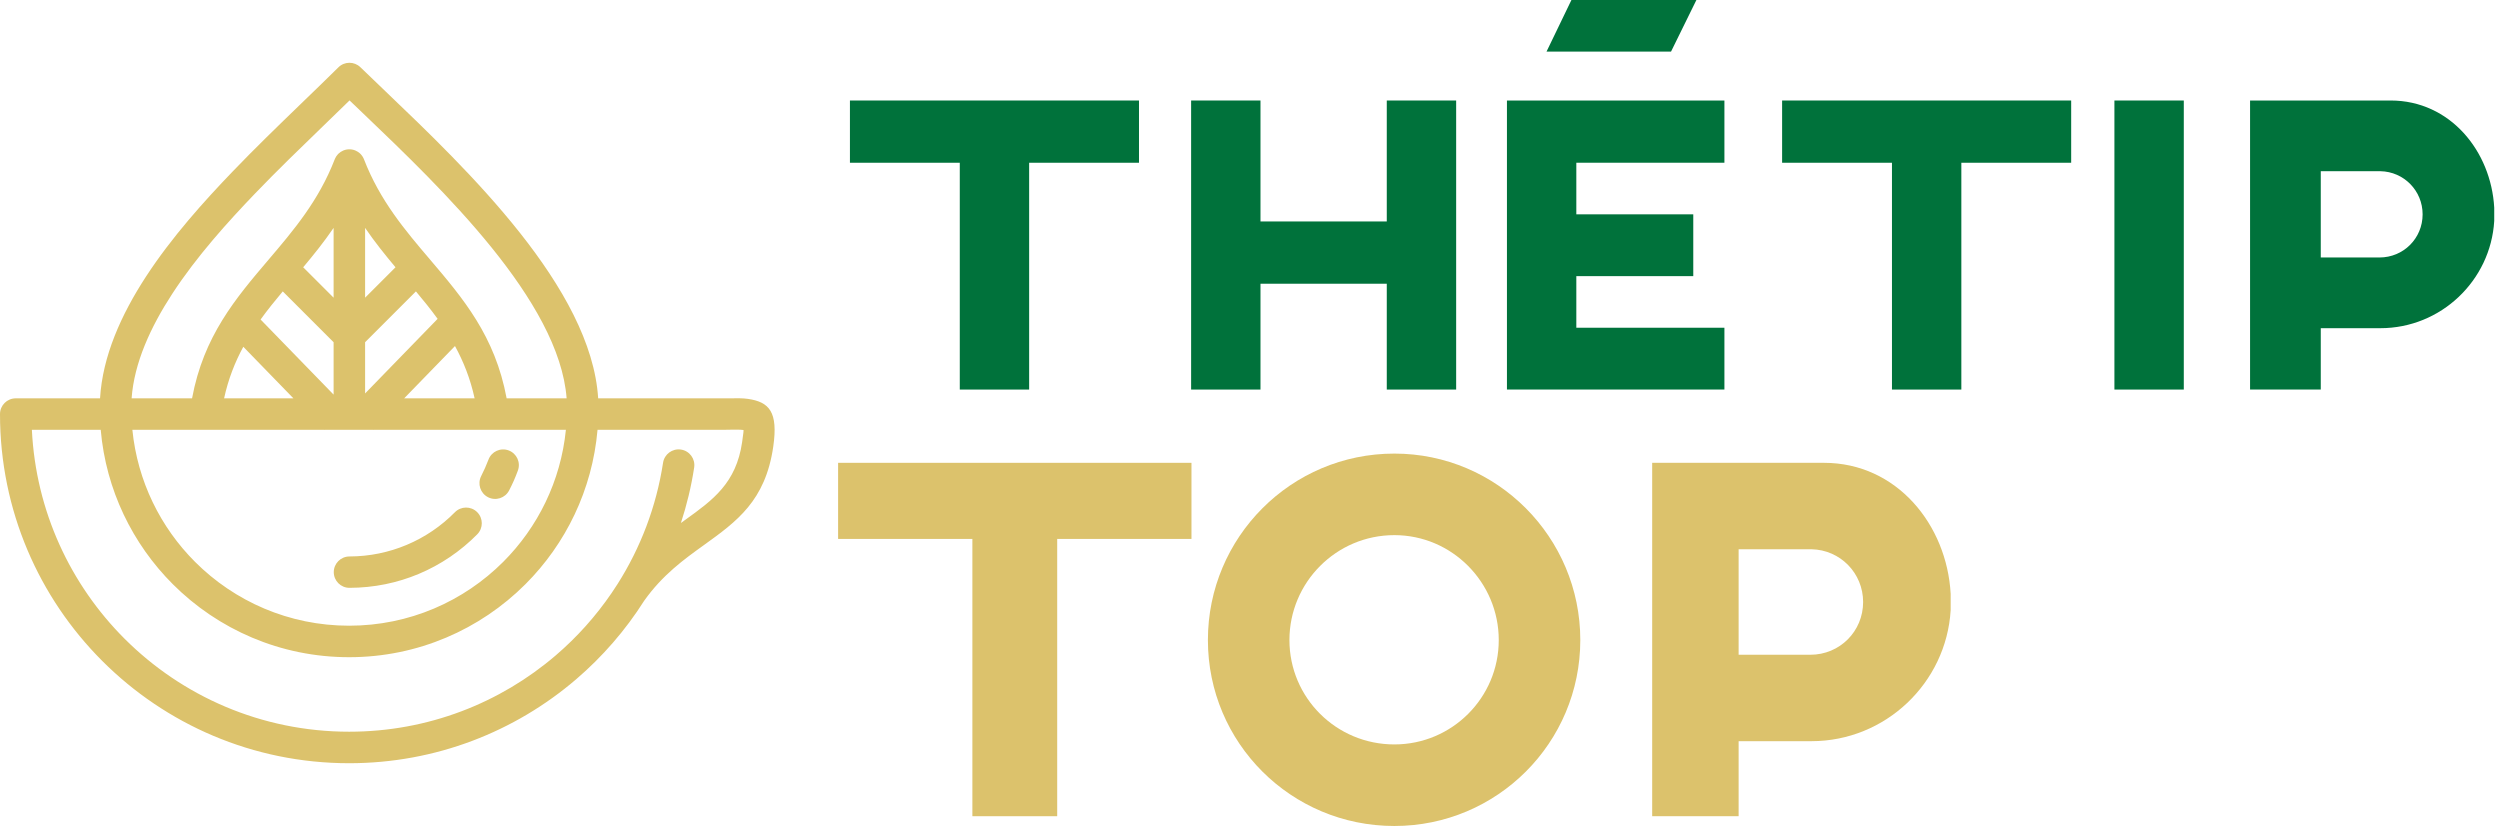
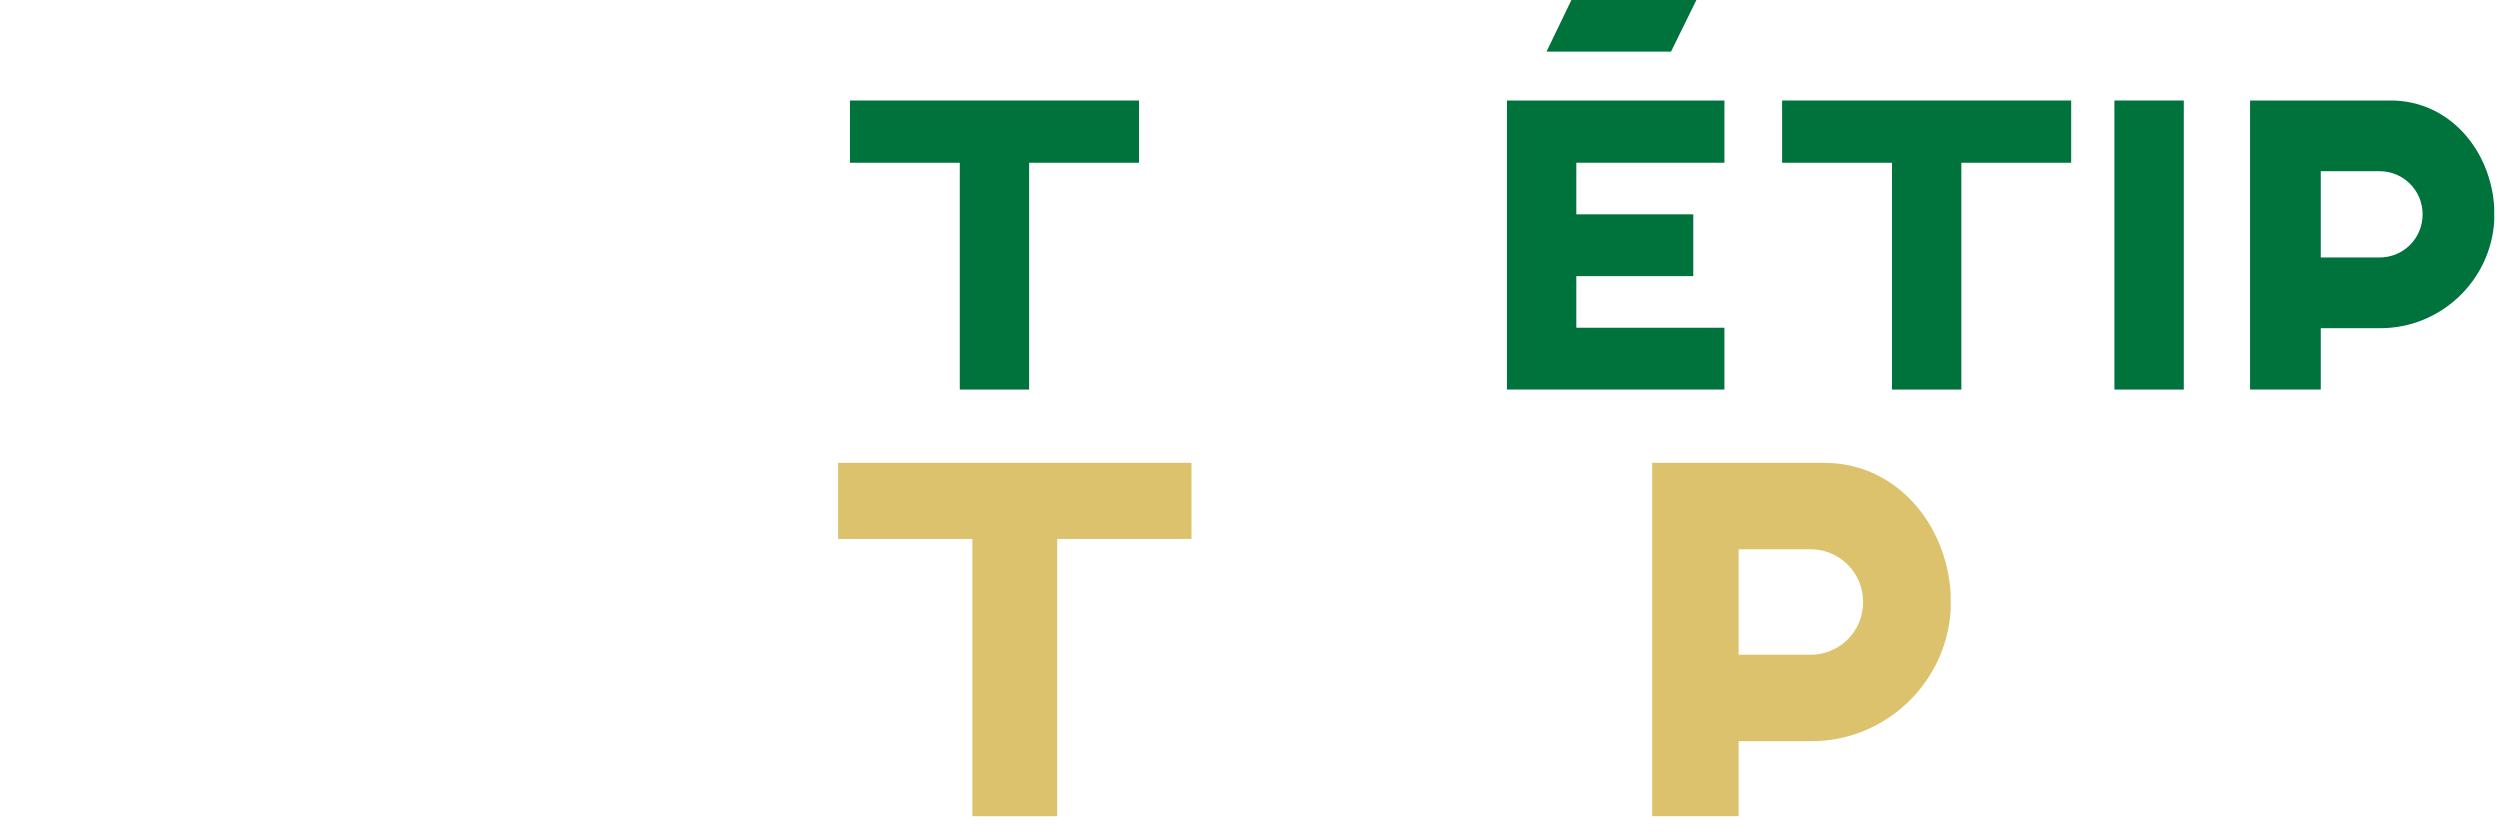
<svg xmlns="http://www.w3.org/2000/svg" width="149" height="50" viewBox="0 0 149 50" fill="none">
  <path d="M67.884 9.7H61.337V23.218H57.203V9.7H50.656V5.99H67.884L67.884 9.7Z" fill="#00723B" />
-   <path d="M86.787 5.99V23.218H82.652V16.91H75.125V23.218H70.991V5.99H75.125V13.199H82.652V5.99H86.787Z" fill="#00723B" />
  <path d="M93.949 9.7V12.775H100.919V16.459H93.949V19.534H102.775V23.218H89.814V5.99H102.775V9.7L93.949 9.7ZM99.594 3.075H92.173L93.657 0H101.105L99.594 3.075Z" fill="#00723B" />
  <path d="M123.442 9.7H116.896V23.218H112.761V9.7H106.214V5.99H123.442V9.7Z" fill="#00723B" />
  <path d="M130.154 5.99V23.218H126.019V5.99H130.154Z" fill="#00723B" />
  <path d="M148.656 12.775V13.172C148.443 16.724 145.475 19.56 141.871 19.56H138.318V23.218H134.104V5.99H142.48C146.031 5.99 148.47 9.011 148.656 12.377L148.656 12.775ZM144.388 12.775C144.388 11.37 143.275 10.23 141.871 10.204H138.318V15.346H141.817C143.248 15.346 144.388 14.206 144.388 12.775Z" fill="#00723B" />
  <path d="M71.012 32.12H63.009V48.646H57.954V32.12H49.951V27.584H71.012L71.012 32.12Z" fill="#DCC26C" />
-   <path d="M94.186 38.147C94.186 44.272 89.229 49.229 83.105 49.229C76.948 49.229 71.991 44.272 71.991 38.147C71.991 32.024 76.948 27.034 83.105 27.034C89.229 27.034 94.186 32.024 94.186 38.147ZM89.326 38.147C89.326 34.713 86.539 31.894 83.105 31.894C79.638 31.894 76.85 34.713 76.85 38.147C76.85 41.582 79.638 44.368 83.105 44.368C86.539 44.368 89.326 41.582 89.326 38.147Z" fill="#DCC26C" />
-   <path d="M116.26 35.879V36.365C116 40.707 112.37 44.174 107.965 44.174H103.622V48.646H98.47V27.584H108.709C113.051 27.584 116.032 31.278 116.26 35.393L116.26 35.879ZM111.042 35.879C111.042 34.162 109.681 32.768 107.965 32.736H103.622V39.023H107.899C109.649 39.023 111.042 37.629 111.042 35.879Z" fill="#DCC26C" />
-   <path fill-rule="evenodd" clip-rule="evenodd" d="M39.518 27.582C39.595 27.07 40.073 26.717 40.585 26.794C41.097 26.87 41.45 27.348 41.373 27.861C41.199 28.997 40.932 30.102 40.582 31.17L40.848 30.978C42.474 29.809 43.877 28.8 44.23 26.355C44.314 25.773 44.326 25.631 44.31 25.629C44.118 25.601 43.847 25.605 43.529 25.61C43.27 25.614 43.142 25.618 43.061 25.618L35.613 25.618C35.3 29.2 33.717 32.417 31.317 34.817C28.628 37.506 24.912 39.169 20.808 39.169C16.703 39.169 12.988 37.506 10.299 34.817C7.899 32.417 6.316 29.2 6.003 25.618L1.9 25.618C2.137 30.472 4.202 34.846 7.422 38.066C10.848 41.491 15.58 43.61 20.808 43.61C25.511 43.61 29.812 41.897 33.121 39.062C34.389 37.976 35.511 36.724 36.455 35.341C36.572 35.154 36.69 34.974 36.81 34.802C38.174 32.65 39.115 30.205 39.518 27.582ZM19.322 25.628L19.312 25.618H7.889C8.196 28.681 9.566 31.43 11.626 33.489C13.976 35.839 17.222 37.292 20.808 37.292C24.394 37.292 27.64 35.839 29.99 33.489C32.049 31.43 33.42 28.681 33.727 25.618L22.263 25.618L22.254 25.628L22.244 25.618H19.331L19.322 25.628ZM17.488 23.741L14.501 20.668C14.007 21.58 13.607 22.584 13.356 23.741L17.488 23.741ZM15.531 19.043L19.883 23.519V20.397L16.853 17.367C16.395 17.914 15.948 18.465 15.531 19.043ZM18.07 15.93L19.883 17.742V13.582C19.309 14.422 18.693 15.188 18.07 15.93ZM21.76 23.45L26.082 19.003C25.674 18.44 25.237 17.901 24.789 17.367L21.76 20.397V23.45ZM27.117 20.624L24.088 23.741H28.287C28.031 22.565 27.622 21.548 27.117 20.624ZM21.76 17.742L23.572 15.93C22.95 15.188 22.334 14.422 21.76 13.582V17.742ZM20.181 9.152C20.261 9.077 20.355 9.016 20.46 8.971L20.463 8.97L20.467 8.969L20.484 8.962L20.505 8.954L20.506 8.953L20.526 8.947L20.529 8.946L20.548 8.94L20.563 8.935L20.569 8.933L20.575 8.932L20.591 8.928C20.604 8.924 20.618 8.921 20.631 8.918L20.637 8.917C20.651 8.914 20.665 8.912 20.678 8.91L20.68 8.909L20.7 8.907L20.704 8.906L20.723 8.904L20.725 8.904L20.746 8.902L20.748 8.902L20.765 8.9L20.774 8.9L20.788 8.899L20.792 8.899L20.804 8.899H20.809L20.821 8.899L20.833 8.899H20.838L20.85 8.899L20.854 8.899L20.868 8.9L20.877 8.9L20.894 8.902L20.896 8.902L20.917 8.904L20.92 8.904L20.939 8.906L20.942 8.907L20.962 8.909L20.964 8.91C20.978 8.912 20.991 8.914 21.005 8.917L21.011 8.918C21.024 8.921 21.038 8.924 21.051 8.927L21.068 8.932L21.073 8.933L21.08 8.935L21.095 8.94L21.113 8.946L21.116 8.947L21.136 8.953L21.137 8.954L21.158 8.962L21.179 8.97L21.181 8.971L21.2 8.979C21.284 9.016 21.36 9.065 21.428 9.122L21.444 9.136L21.446 9.138L21.459 9.15L21.465 9.155L21.477 9.167L21.478 9.168L21.488 9.178L21.489 9.179L21.501 9.191L21.506 9.197L21.518 9.209L21.52 9.211L21.534 9.228C21.591 9.295 21.64 9.371 21.677 9.456L21.685 9.475L21.686 9.477L21.694 9.497C22.648 11.965 24.155 13.736 25.625 15.463C27.598 17.782 29.509 20.029 30.195 23.741L33.771 23.741C33.331 17.936 26.323 11.236 21.675 6.791L20.833 5.985C20.309 6.497 19.787 7.002 19.265 7.507C17.892 8.834 16.518 10.162 15.202 11.533C13.603 13.2 11.729 15.265 10.269 17.506C8.971 19.497 7.996 21.632 7.844 23.741L11.447 23.741C12.133 20.029 14.045 17.782 16.018 15.463C17.488 13.736 18.995 11.965 19.949 9.497L19.95 9.495L19.956 9.479L19.958 9.475L19.963 9.463C20.005 9.364 20.063 9.277 20.132 9.202L20.133 9.201L20.143 9.189L20.154 9.178L20.156 9.177L20.165 9.168L20.18 9.152L20.181 9.152ZM20.828 35.035C20.311 35.035 19.893 34.617 19.893 34.1C19.893 33.584 20.311 33.165 20.828 33.165C22.031 33.163 23.182 32.918 24.234 32.477C25.321 32.022 26.297 31.355 27.111 30.53C27.474 30.162 28.067 30.157 28.435 30.519C28.804 30.882 28.809 31.474 28.446 31.843C27.456 32.846 26.271 33.655 24.952 34.208C23.687 34.738 22.294 35.032 20.828 35.035ZM30.345 29.228C30.108 29.688 29.543 29.869 29.083 29.632C28.624 29.395 28.443 28.83 28.68 28.37C28.756 28.222 28.833 28.062 28.909 27.889C28.991 27.703 29.059 27.538 29.113 27.395C29.293 26.911 29.831 26.665 30.315 26.845C30.799 27.025 31.046 27.564 30.865 28.048C30.782 28.273 30.701 28.472 30.625 28.645C30.542 28.832 30.448 29.027 30.345 29.228ZM17.966 6.157C18.708 5.441 19.449 4.725 20.168 4.014C20.529 3.655 21.113 3.65 21.48 4.007C21.921 4.436 22.428 4.92 22.965 5.434C27.858 10.112 35.241 17.172 35.651 23.741L43.061 23.741C43.464 23.741 43.479 23.74 43.508 23.74C43.916 23.734 44.263 23.728 44.574 23.773C45.85 23.957 46.385 24.547 46.086 26.619C45.618 29.852 43.915 31.076 41.94 32.496C40.769 33.338 39.488 34.26 38.392 35.806C37.279 37.561 35.91 39.138 34.338 40.485C30.699 43.603 25.972 45.488 20.808 45.488C15.062 45.488 9.86 43.159 6.095 39.393C2.329 35.627 0 30.425 0 24.68C0 24.161 0.42 23.741 0.939 23.741L5.963 23.741C6.111 21.232 7.219 18.759 8.7 16.486C10.246 14.113 12.194 11.963 13.853 10.235C15.191 8.84 16.579 7.498 17.966 6.157Z" fill="#DCC26C" />
+   <path d="M116.26 35.879V36.365C116 40.707 112.37 44.174 107.965 44.174H103.622V48.646H98.47V27.584H108.709C113.051 27.584 116.032 31.278 116.26 35.393L116.26 35.879ZM111.042 35.879C111.042 34.162 109.681 32.768 107.965 32.736H103.622V39.023H107.899C109.649 39.023 111.042 37.629 111.042 35.879" fill="#DCC26C" />
</svg>